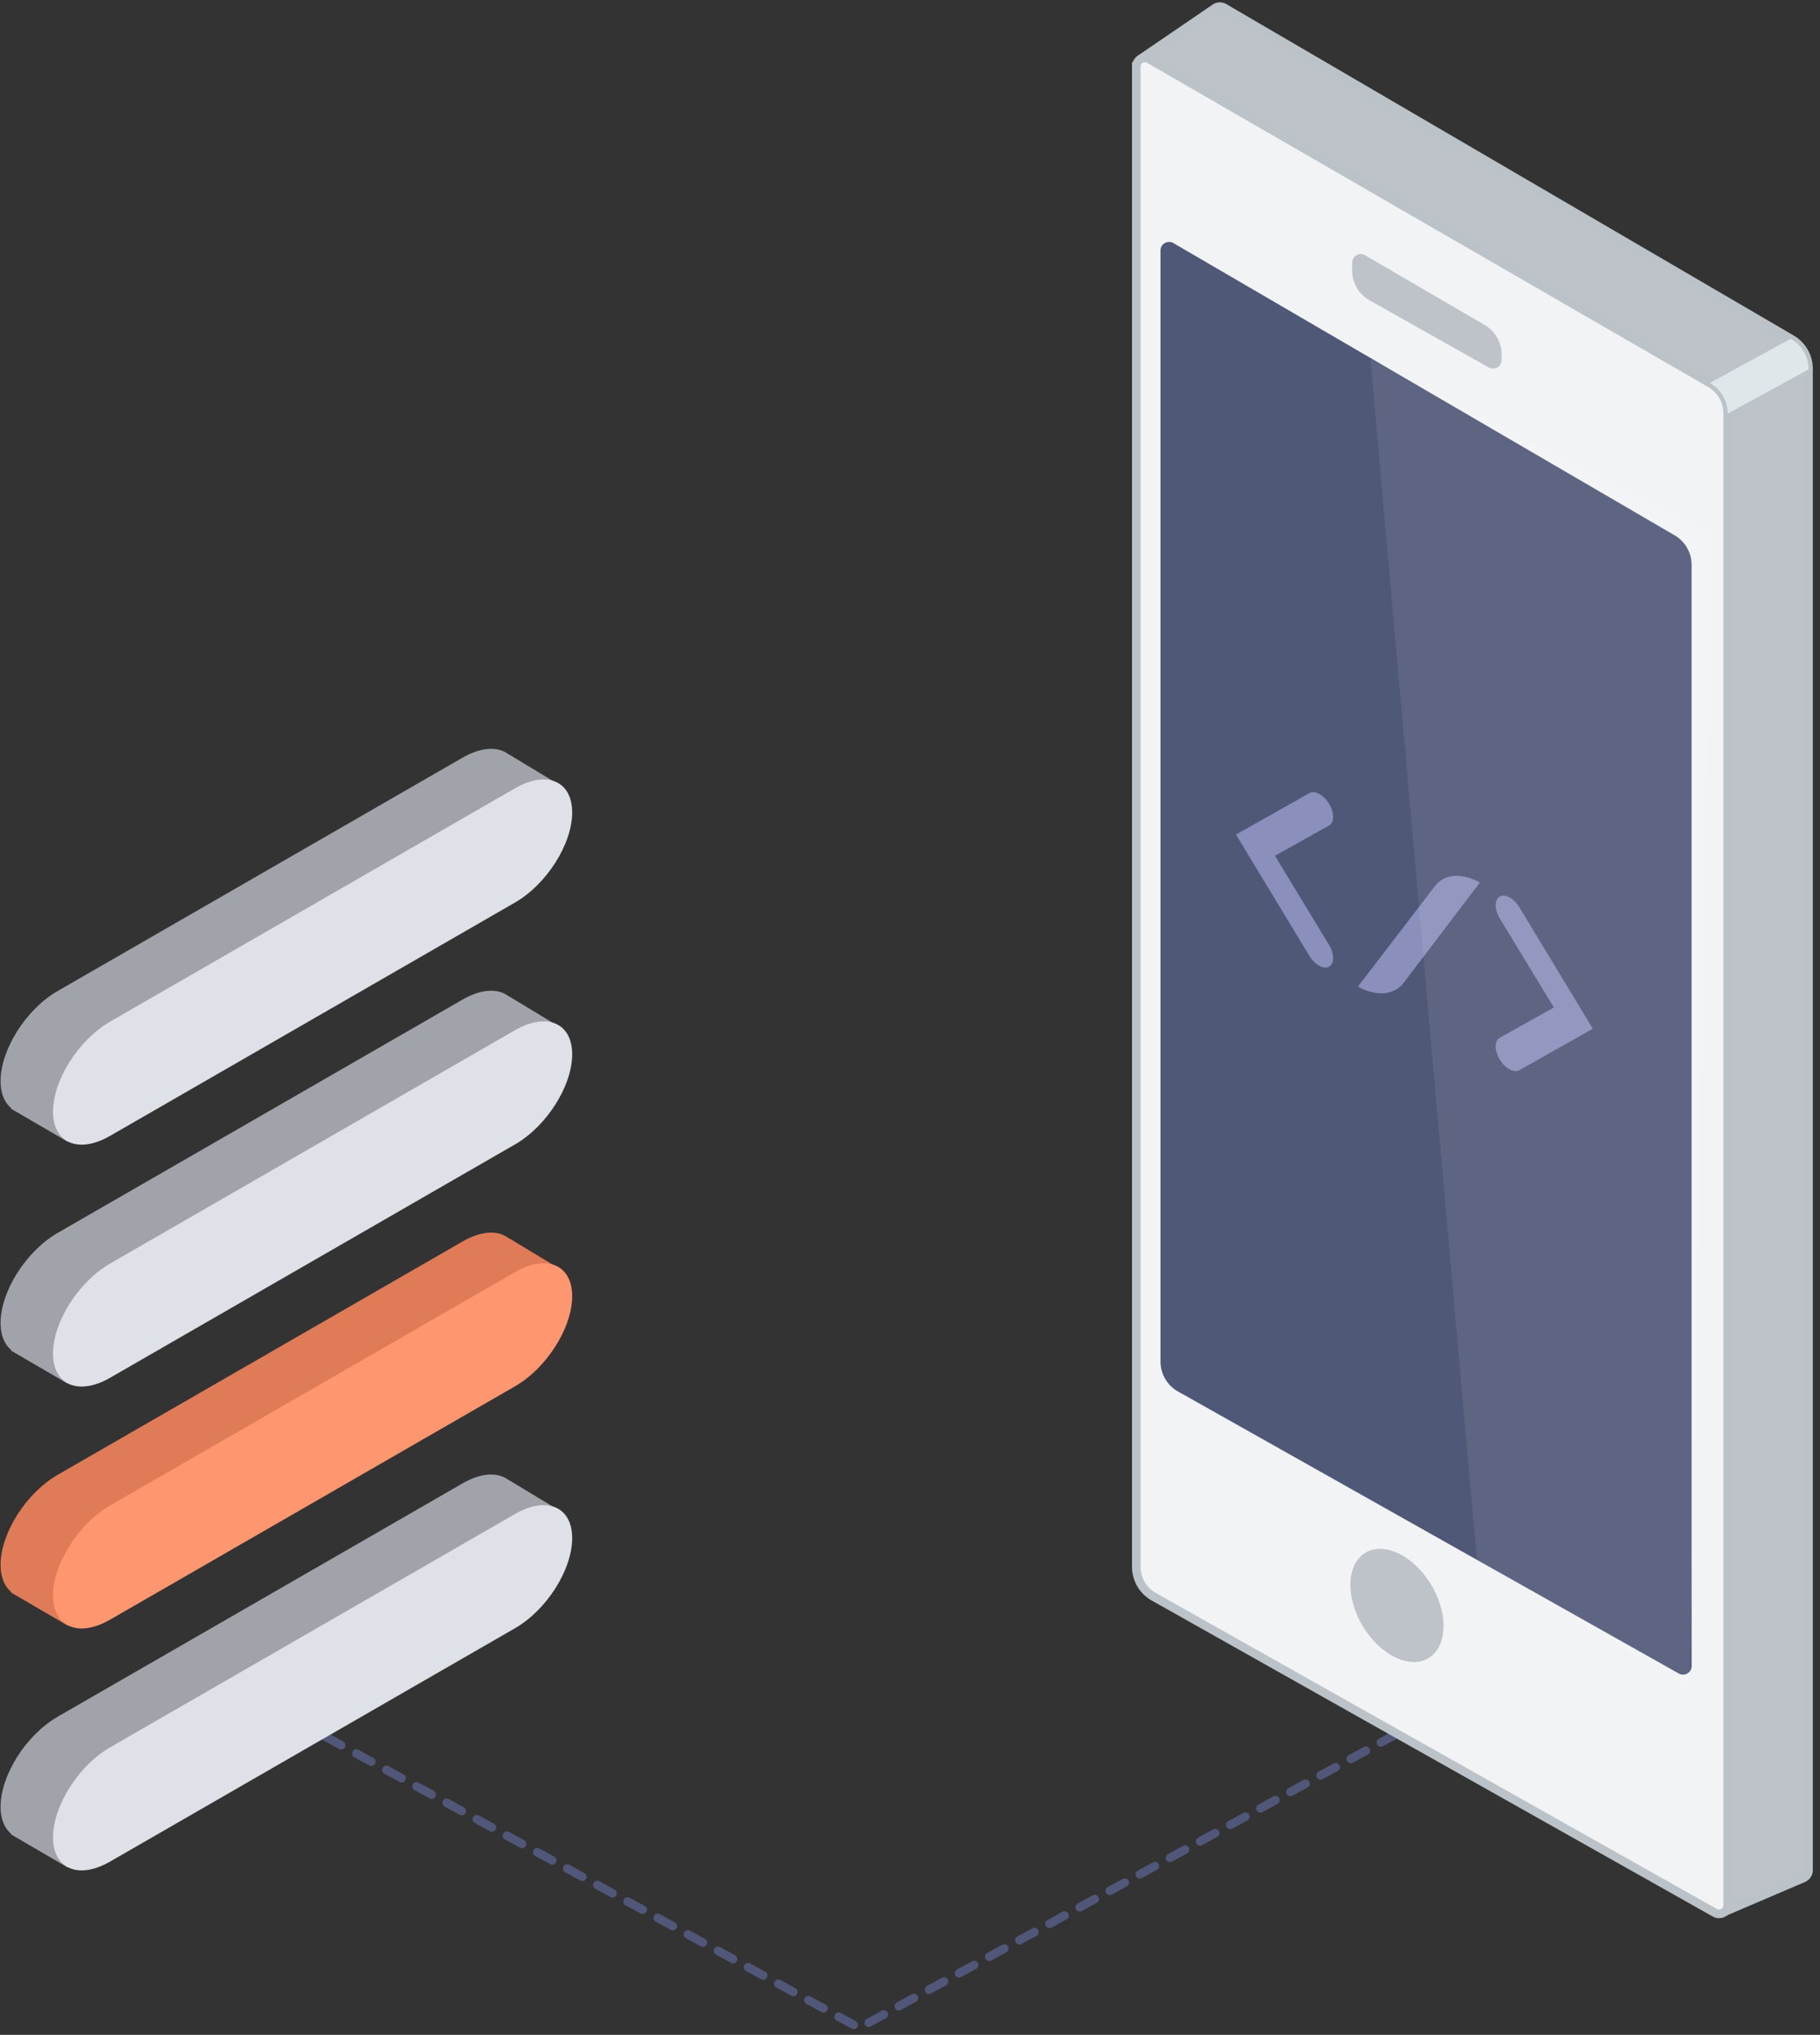
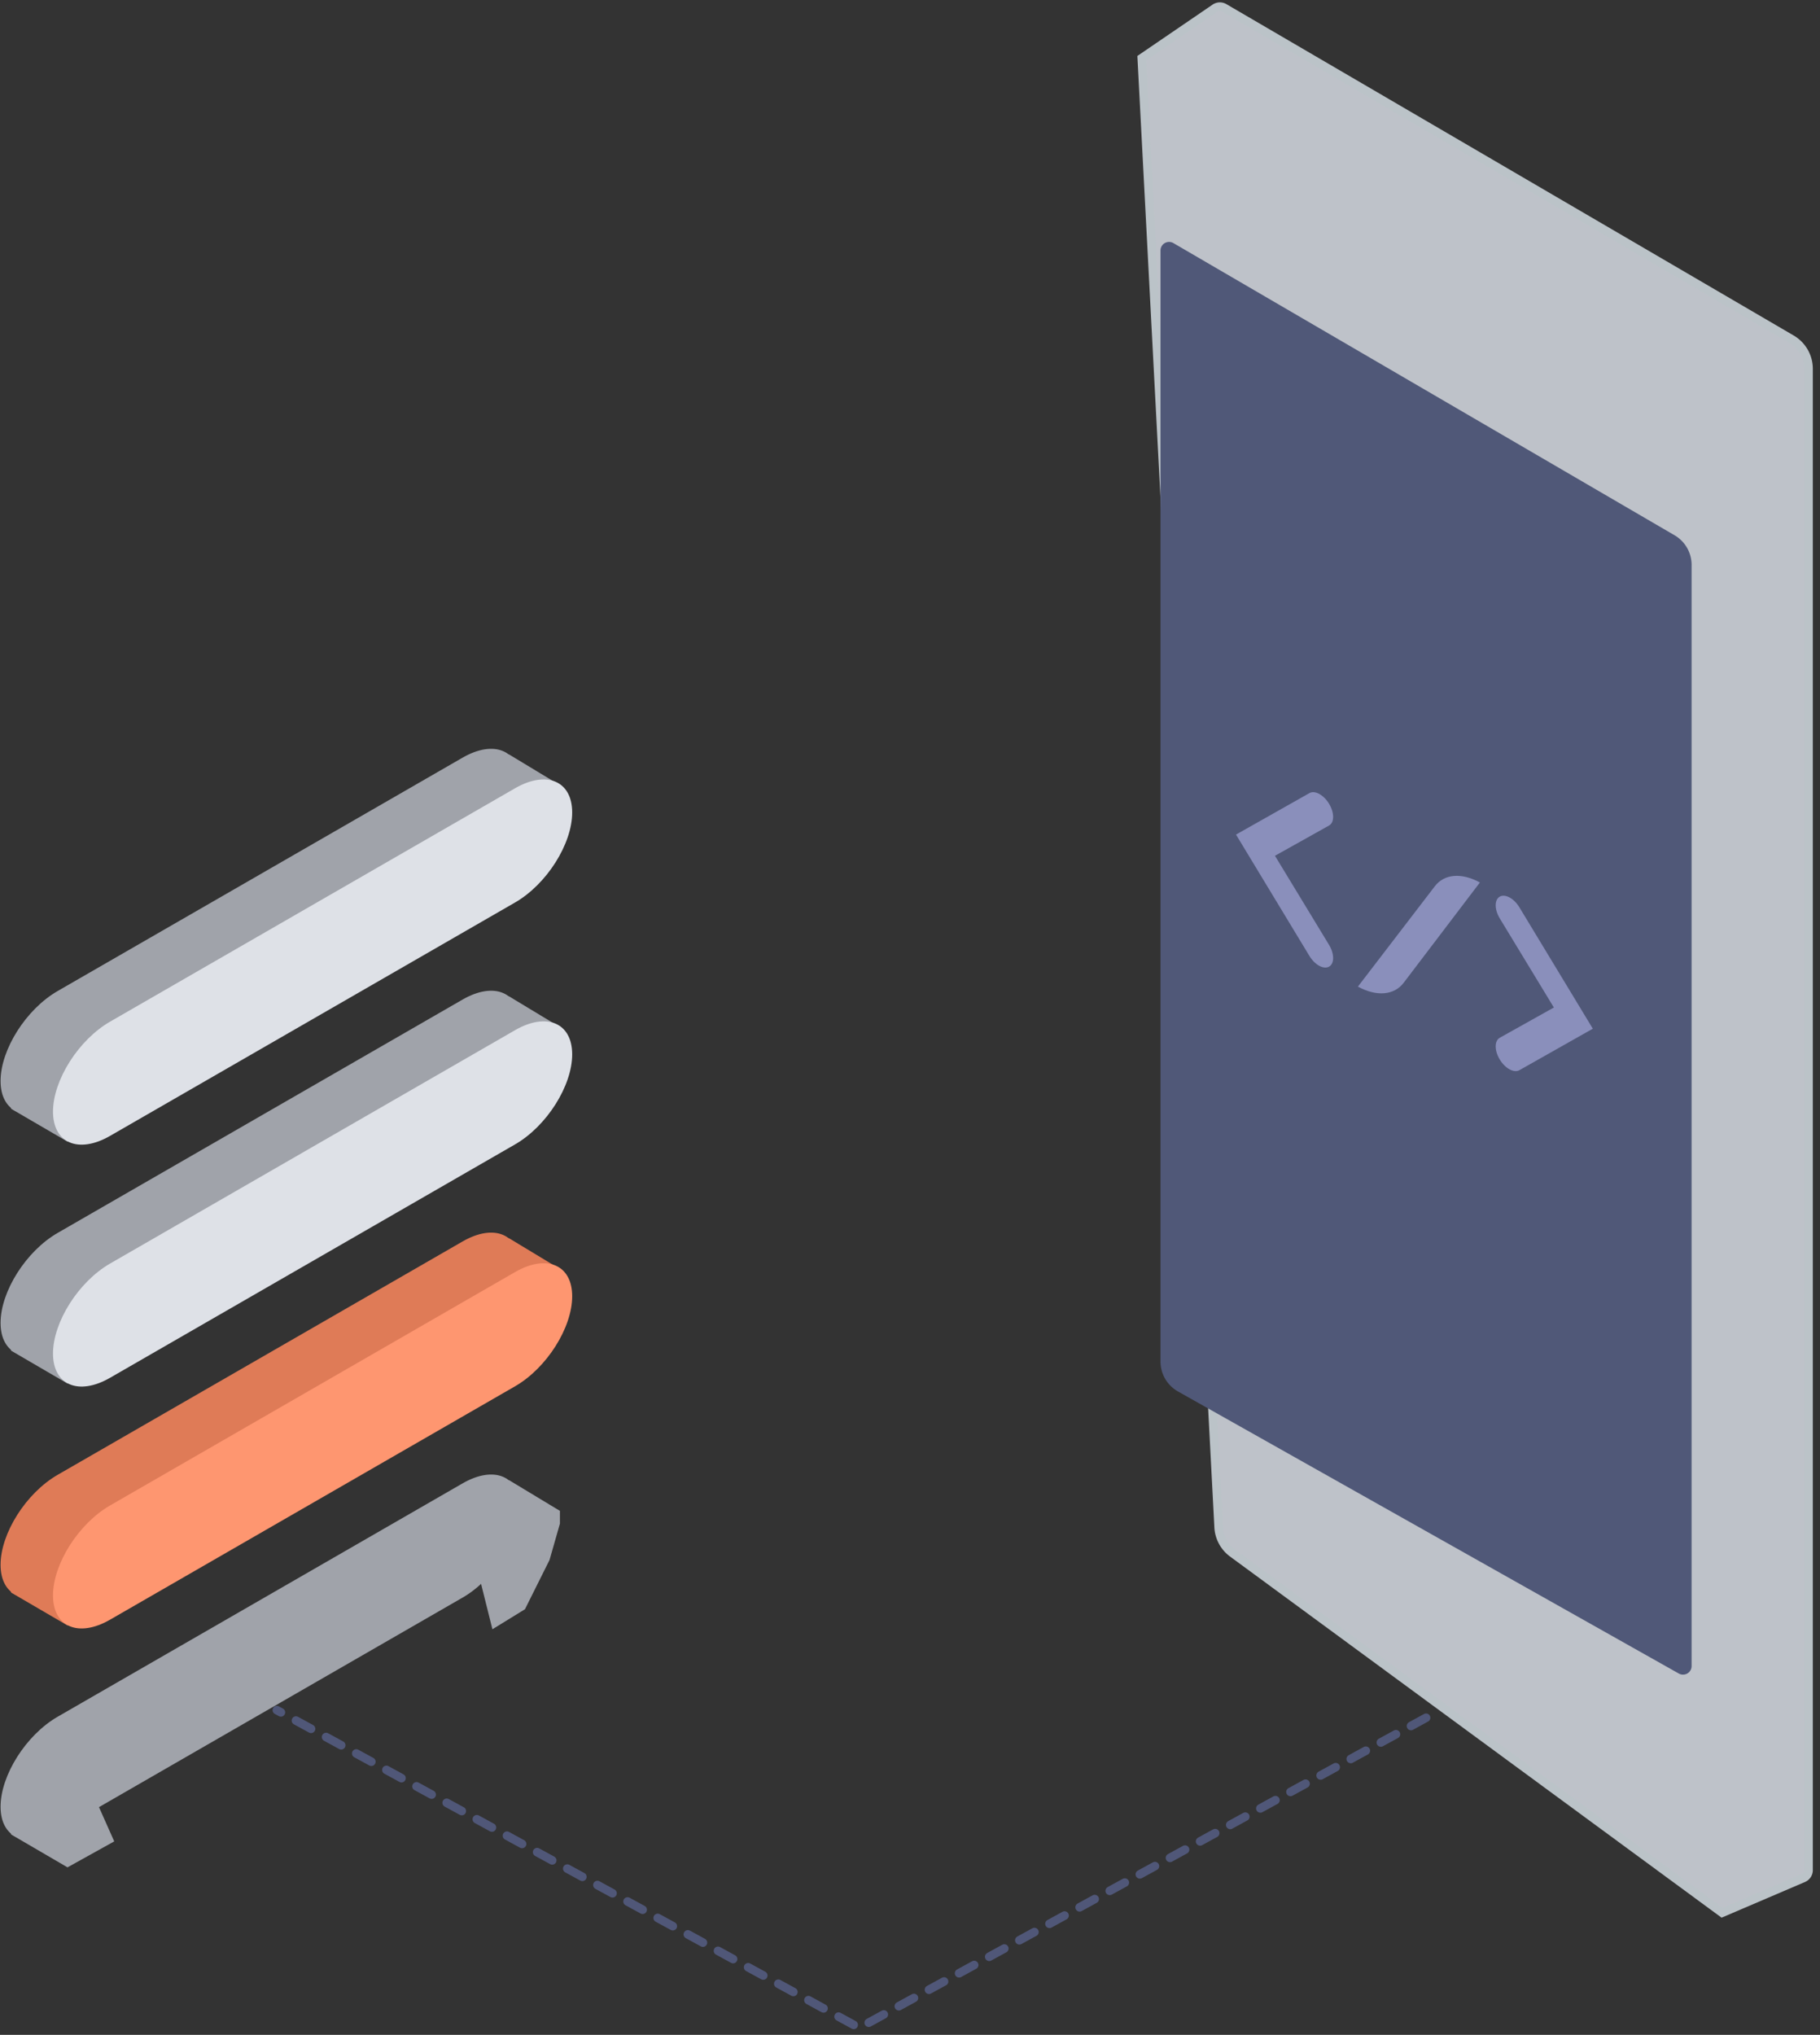
<svg xmlns="http://www.w3.org/2000/svg" height="237" preserveAspectRatio="none" viewBox="0 0 212 237" width="212">
  <rect x="0" y="0" width="212" height="237" fill="#333333" stroke="none" />
  <g fill="none" fill-rule="evenodd">
    <path d="M166.113 200.067l-66.024 36.121-67.837-37.006" stroke="#505778" stroke-dasharray="2" stroke-linecap="round" />
    <path d="M141.531.95l-8.533 5.822 8.956 171.104a4 4 0 0 0 1.627 3.015l57.022 41.888 9.454-4.045a1 1 0 0 0 .607-.92V42.96a4 4 0 0 0-1.983-3.454L142.6.912a1 1 0 0 0-1.068.038z" fill="#bec2c9" stroke="#bbc3c8" />
-     <path d="M132.361 7.744V182.49a4 4 0 0 0 2.037 3.485l65.356 36.806a1 1 0 0 0 1.49-.871V48.117a4 4 0 0 0-1.998-3.463L133.862 6.879a1 1 0 0 0-1.5.865z" fill="#f2f3f4" stroke="#bbc3c8" />
-     <path d="M135.18 29.177v129.402a4 4 0 0 0 2.036 3.485l58.338 32.853a1 1 0 0 0 1.49-.871V65.799a4 4 0 0 0-1.985-3.456l-58.376-34.03a1 1 0 0 0-1.504.864z" fill="#505878" />
+     <path d="M135.18 29.177v129.402a4 4 0 0 0 2.036 3.485l58.338 32.853a1 1 0 0 0 1.49-.871V65.799a4 4 0 0 0-1.985-3.456l-58.376-34.03a1 1 0 0 0-1.504.864" fill="#505878" />
    <path d="M157.502 30.593v.903a4 4 0 0 0 2.037 3.485l13.885 7.82a1 1 0 0 0 1.49-.872V41.3a4 4 0 0 0-1.985-3.455l-13.923-8.117a1 1 0 0 0-1.504.864z" fill="#bec2c9" />
-     <path d="M210.675 43.025c0-1.47-.797-2.829-2.09-3.565l-9.42 5.147a4.105 4.105 0 0 1 2.091 3.564z" fill="#e0e7ea" />
-     <path d="M162.722 193.124c-2.996-1.32-5.424-5.14-5.424-8.53s2.428-5.067 5.424-3.747c2.996 1.32 5.425 5.14 5.425 8.53s-2.429 5.067-5.425 3.747z" fill="#bec2c9" />
    <path d="M185.537 119.812l-8.553 4.833c-.632.357-1.656-.2-2.288-1.245-.63-1.042-.63-2.175 0-2.531l6.303-3.525-6.3-10.377c-.632-1.04-.635-2.175-.006-2.534.635-.359 1.66.199 2.291 1.243zm-33.01-27.44c.631-.357 1.656.2 2.288 1.245.631 1.047.629 2.18-.003 2.532l-6.3 3.524 6.3 10.376c.633 1.047.633 2.18.003 2.536-.632.357-1.657-.2-2.289-1.245l-8.552-14.136zm5.645 22.54l8.962-11.69c1.106-1.443 3.1-1.61 5.25-.44l-8.87 11.67c-1.123 1.477-3.151 1.65-5.342.46z" fill="#8a8fbb" />
-     <path d="M159.64 41.84l39.809 20.346-2.654 134.465-24.77-15.039z" fill="#fff" fill-opacity=".082" />
    <g fill="#a0a3aa">
      <path d="M6.719 115.422l47.17-27.18c3.674-2.117 6.652-.855 6.652 2.819s-2.978 8.368-6.652 10.485l-47.17 27.18c-3.674 2.117-6.652.855-6.652-2.819s2.978-8.368 6.652-10.485z" />
      <path d="M7.862 132.967l-6.547-3.818-.71-2.02 1.21-4.234 2.862-5.738 3.79-2.332 2.418 9.676 2.42 5.443zM56.846 87.7l2.476.186 5.9 3.563v1.484l-1.21 4.234-2.863 5.738-3.79 2.332-2.418-9.676-2.42-5.443z" />
    </g>
    <path d="M12.827 118.989l47.17-27.18c3.674-2.117 6.653-.855 6.653 2.819s-2.979 8.368-6.653 10.485l-47.17 27.18c-3.674 2.117-6.652.855-6.652-2.819s2.978-8.368 6.652-10.485z" fill="#dee1e7" />
    <g fill="#a0a3aa">
      <path d="M6.719 143.596l47.17-27.18c3.674-2.117 6.652-.855 6.652 2.82s-2.978 8.368-6.652 10.485L6.719 156.9c-3.674 2.117-6.652.854-6.652-2.82 0-3.673 2.978-8.368 6.652-10.485z" />
      <path d="M7.862 161.142l-6.547-3.82-.71-2.02 1.21-4.233 2.862-5.738L8.467 143l2.418 9.676 2.42 5.443zm48.984-45.269l2.476.188 5.9 3.562v1.485l-1.21 4.233-2.863 5.738-3.79 2.332-2.418-9.676-2.42-5.443z" />
    </g>
    <path d="M12.827 147.163l47.17-27.18c3.674-2.117 6.653-.855 6.653 2.819s-2.979 8.368-6.653 10.485l-47.17 27.18c-3.674 2.117-6.652.855-6.652-2.819s2.978-8.368 6.652-10.485z" fill="#dee1e7" />
    <g fill="#a0a3aa">
      <path d="M6.719 199.945l47.17-27.18c3.674-2.117 6.652-.855 6.652 2.819s-2.978 8.368-6.652 10.485l-47.17 27.18c-3.674 2.117-6.652.855-6.652-2.819s2.978-8.368 6.652-10.485z" />
      <path d="M7.862 217.49l-6.547-3.819-.71-2.02 1.21-4.233 2.862-5.739 3.79-2.331 2.418 9.676 2.42 5.442zm48.984-45.268l2.476.187 5.9 3.562v1.485l-1.21 4.233-2.863 5.739-3.79 2.331-2.418-9.676-2.42-5.442z" />
    </g>
-     <path d="M12.827 203.511l47.17-27.18c3.674-2.117 6.653-.855 6.653 2.82 0 3.673-2.979 8.368-6.653 10.485l-47.17 27.18c-3.674 2.117-6.652.854-6.652-2.82 0-3.673 2.978-8.368 6.652-10.485z" fill="#dee1e7" />
    <g fill="#df7b57">
      <path d="M6.719 171.77l47.17-27.18c3.674-2.117 6.652-.854 6.652 2.82s-2.978 8.368-6.652 10.485l-47.17 27.18c-3.674 2.117-6.652.855-6.652-2.82 0-3.673 2.978-8.368 6.652-10.485z" />
      <path d="M7.862 189.316l-6.547-3.819-.71-2.02 1.21-4.233 2.862-5.739 3.79-2.331 2.418 9.675 2.42 5.443zm48.984-45.269l2.476.188 5.9 3.562v1.485l-1.21 4.233-2.863 5.738-3.79 2.332-2.418-9.676-2.42-5.443z" />
    </g>
    <path d="M12.827 175.337l47.17-27.18c3.674-2.117 6.653-.855 6.653 2.819s-2.979 8.368-6.653 10.485l-47.17 27.18c-3.674 2.117-6.652.855-6.652-2.819s2.978-8.368 6.652-10.485z" fill="#fe9670" />
  </g>
</svg>